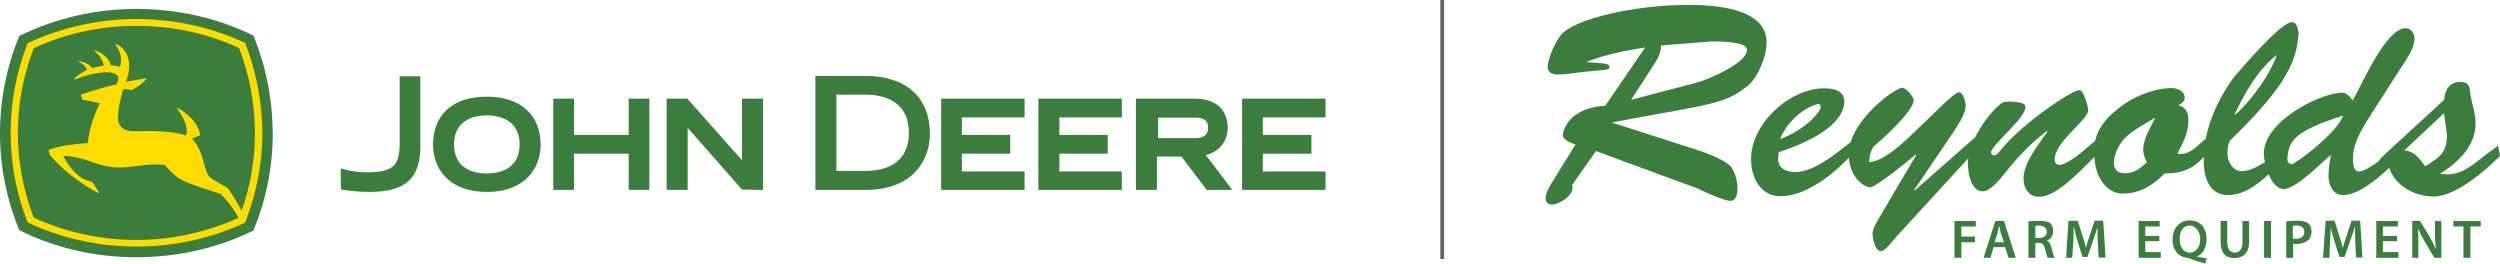
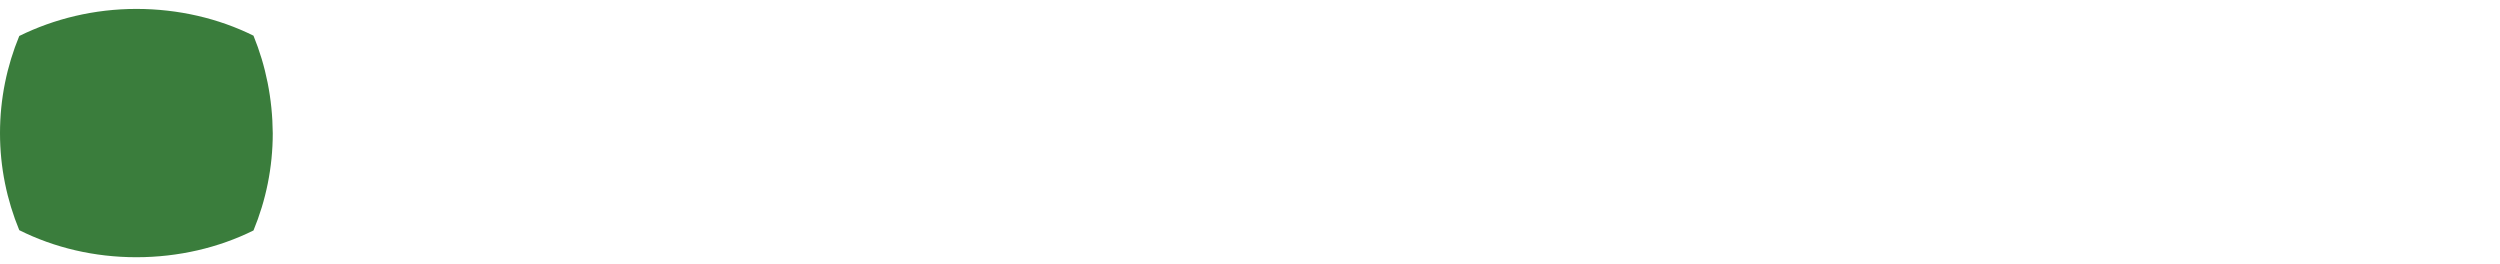
<svg xmlns="http://www.w3.org/2000/svg" version="1.1" x="0px" y="0px" viewBox="0 0 868.9 91.6" style="enable-background:new 0 0 868.9 91.6;" xml:space="preserve">
-   <path style="fill:#3A7D3C;" d="M265.2,66V34.3h-7.3v21.4l-19-21.4h-7.2V66h7.3V44.4l18.9,21.5L265.2,66L265.2,66z M415.8,48 c1.5,0,4.1-0.5,4.1-3.6c0-2.3-1.4-3.5-4.1-3.5h-13.3V48H415.8L415.8,48z M428.3,66h-8.9l-8.8-11.6h-8.5V66h-7.3V34.3h20.6 c7.1,0,11.3,3.8,11.3,10.1c0,3.9-2.1,8.1-7.6,9.5L428.3,66L428.3,66z M300.9,26.4c14,0,22.3,7.5,22.3,20.1c0,9-5.8,19.5-22.3,19.5 h-9.1h-8.4V26.4h8.4H300.9 M290.7,32.9v26.5h10.2c5.6,0,15-1.7,15-13.4c0-8.3-5.4-13.1-15-13.1H290.7L290.7,32.9z M438.9,59.5v-6.1 h16.9v-6.5h-16.9v-6.1h21.8v-6.5h-29V66h29v-6.4h-21.8V59.5z M368.2,59.5v-6.1H385v-6.5h-16.8v-6.1h21.7v-6.5h-29V66h29v-6.4h-21.7 V59.5z M334.3,59.5v-6.1h16.8v-6.5h-16.8v-6.1h21.8v-6.5h-29V66h29v-6.4h-21.8V59.5z M218.5,34.3v12.6h-19V34.3h-7.2V66h7.2V53.4h19 V66h7.2V34.3H218.5L218.5,34.3z M169.2,60.3c-4.3,0-11.4-1.4-11.4-10.2c0-6.3,4.2-10,11.4-10c7.2,0,11.4,3.7,11.4,10 C180.6,58.9,173.4,60.3,169.2,60.3 M150.5,50.4c0,7.5,4.9,16.3,18.7,16.3c13.8,0,18.7-8.8,18.7-16.3c0-10.6-7.1-16.8-18.7-16.8 C157.4,33.6,150.5,39.8,150.5,50.4 M118.4,58.5c0,0,4.1,1.4,8.8,1.4c4.9,0,8-0.6,9.7-2.4c1.4-1.4,2-3.9,2-7.4V26.5h7.2v24.6 c-0.1,11-5.3,15.6-17.6,15.6c-5.9,0-10-0.9-10-0.9L118.4,58.5L118.4,58.5z" />
  <g>
    <path style="fill:#3A7D3C;" d="M88.1,12.4C76,6.4,62,3.1,47.4,3.1S18.9,6.5,6.7,12.5C2.4,22.9,0,34.3,0,46.3C0,58.2,2.4,69.6,6.7,80 c12.2,6.1,26.1,9.4,40.7,9.4s28.6-3.3,40.7-9.3c4.3-10.4,6.7-21.8,6.7-33.8C94.7,34.3,92.4,22.9,88.1,12.4" />
-     <path style="fill:#FEDC00;" d="M34.4,36.5c-1.9,3.9-3.3,8.2-3.9,13.2c-0.1,0-1.1,0.1-1.1,0.1c-4.1,0.4-8.3,0.7-12.5,2.3l0.4,1.7 C24,62,34.1,67.1,34.2,67.1l0.2-0.2l-2.2-3.5c-0.5-0.4-1.9-0.7-1.9-0.7c-4.6-1.5-7.8-7.4-8.3-8.5c3.8,0,7.1,1.1,10.2,2.2 c2.2,0.7,4.2,1.4,6.1,1.6c3.6,0.6,7.4-0.1,10.9-0.5c2.7-0.4,5.4-0.4,8-0.2c0.4,0.4,3.2,3.8,5.8,5.2c3.4,1.8,13.2,4.7,13.7,4.9 c0.2,0.2,4,4,6.2,8.3c-10.9,5-23.2,7.7-35.5,7.7s-24.8-2.7-35.7-7.8c-3.6-9.4-5.5-19.4-5.5-29.4c0-10.1,1.9-20,5.5-29.4 C22.6,11.6,35,9,47.4,9s24.8,2.6,35.7,7.7c3.6,9.4,5.5,19.4,5.5,29.5c0,9.2-1.5,18.3-4.6,27c-3.4-6.1-4.9-7.9-4.9-7.9 c-0.1-0.1-5-2.6-6.1-3.7c-1-0.8-1.4-2.5-2-4.4c-0.7-2.8-1.6-6.2-4.3-9l2.9-1.2c-0.8-5.7-7.5-9.3-7.6-9.4l-0.4,0.2 c2.5,3.3,3.3,6,3.3,7.6c0,0.9-0.2,1.4-0.3,1.7c-0.7-0.4-5.7-1.9-17-1.5c-1.6,0.1-4,0-5.4-1.4c-0.8-0.8-1.2-1.9-1.2-3.3l0,0 c0-3.9,1.6-9.1,1.9-10l2.9,0.4c3.5-1.9,4.9-3.6,5.1-3.9l-0.1-0.2c-3,0.5-7,1.2-7,1.2c0.3-0.6,1.1-2.9,1.1-5.4 c0-2.8-0.9-5.9-4.4-7.7l-0.4,0.2c0,0.1,2,2.3,2,5.2c0,0.8-0.1,1.7-0.5,2.6c-1.1-0.5-1.6-0.5-3-0.5c-0.6-2.4-2.7-4.3-5.5-5.3 l-0.3,0.2c0,0,3,2.2,3.2,5.2c-1.5,0.1-2.2,0.3-4,0.8c-0.8-1.3-2.5-2.2-4.7-2.4l-0.2,0.1c0,0,2.5,0.9,3.2,2.9 c-1.6,0.7-3.3,1.9-4.4,2.8l0.1,0.5c6.8-2.6,13-3.3,14.7-1.4c0.3,0.3,0.4,0.6,0.4,1.1s-0.2,1.3-0.6,2c-3.3,0.7-8.2,2.1-12.4,3.6 l0.5,1.7c0,0,4.2,0.9,5.7,1.2C34.2,35.7,34.8,35.8,34.4,36.5 M85.2,14.9C73.8,9.6,60.9,6.6,47.4,6.6S21,9.7,9.6,15 c-3.8,9.7-5.9,20.2-5.9,31.2s2.1,21.4,5.9,31.1c11.4,5.4,24.3,8.4,37.8,8.4s26.5-3,37.8-8.3c3.8-9.7,6-20.3,6-31.2 C91.1,35.2,89,24.7,85.2,14.9" />
  </g>
-   <rect x="500.6" style="fill:#636466;" width="1.3" height="90" />
-   <path style="fill:#3A7D3C;" d="M586.9,1.7c-19.2,0-39.9,5-44.3,10.4c-2,2.3-4.7,8.3-4.7,11.4c0,1.8,2.1,2.4,3.5,2.4c2.8,0,6.1-0.6,8.8-0.9 l7.3-0.7c0.5,0,1.9-0.2,1.9-1c0-1.4-1.9-1.2-7.9-1.7v-0.1c6.5-2.6,13.4-3.9,20.3-5l-13.9,20.3c-8.8,0.3-13.8,4.9-14.7,9.8 c-0.4,1.9,2.9,3.2,4.4,3.6l-8.8,14.2c-0.8,1.5-1.6,2.9-1.6,4.7c0,1.2,1,2,2.2,2c2.6,0,8.2-3.5,7-6.8l8.3-11.8l35,12.9 c2.5,1.1,9.3,4.4,11.8,4.4c3.2,0,2.8-7,1-10.3c-0.5-0.8,0-3.6-16.4-8.6l-25.6-8.2v-0.2c34.2-6.4,38.9-6.2,46.7-12.5 c3.8-3,6.8-10.3,6.8-15.2C614.1,2.7,595.6,1.7,586.9,1.7L586.9,1.7z M796.6,7.7c-3,0-11.7,9.2-20.3,19.3c-4.5,6.1-8.2,13.6-9.7,21.3 c-2.9,2.2-5.6,5.9-9.8,5.1c1.8-3.7,3.8-7.1,3.8-11.3c0-2.8-0.7-4.8-3.5-5.5c1-0.6,2.2-1.2,2.2-2.6c0-2.6-3-3.5-5.1-3.4 c-5.8,0.3-12.7,2.8-17.8,7c-4.1,3.2-7.1,6.6-8.2,11.3l-4.3,3.7c-1.7,1.4-5.9,4.7-8.2,4.7c-1,0-1.6-0.9-1.6-1.7 c0-6.6,11.7-13.7,11.7-17.4c-0.3-2-0.9-3.7-1.5-5.1c-0.6-1.3-1.1-1.8-1.5-1.8c-2.7,0-20.2,11.7-27.8,21.3c-0.4,0.5-1.3,1.4-1.9,1.4 c-0.6,0-1.1-0.5-1.1-1.1c0-2.3,11.9-11.8,11.9-15.5c0-0.6,0.5-1.9-5.2-2.1c-1.6,0-2.5,0-3.7,1.1c-3.1,2.6-6.3,6.9-8.5,11.3l-21,18.5 l-0.2-0.2l14.1-20.8c1.3-2,3.8-5.9,3.8-8.4c0-1.3-0.9-5-2.5-4.7c-1.8,0.3-7.9,6.8-17.5,15.9c-4.1,3.6-8.6,7.8-13.6,8.4 c0.1-2,0.5-3.9,1.6-5.5c3.1-2.5,13.9-12.4,13.9-16c0-1.3-2.6-4.4-4-4.4c-2.3,0.1-14.9,9.1-17.9,18.9c-5.1,4-12.7,10.4-19.3,10.4 c-3,0-6-1.2-5.9-4.8l0.2-2.1c18.2-6,22.8-12.9,22.8-17.6c0-3.8-3.8-4.6-6.8-4.6c-12.3-0.1-26,12.6-25.6,25.1 c0.2,6.3,3.4,12.4,10.3,12.4c8.4,0,17.7-7.1,23.7-13.4c0.4,6.5,4.8,10.1,7.4,10.3c1.1,0.1,8-4.8,15.8-11.4l0.2,0.2l-12.7,21.5 c-0.7,1.2-2.5,4.2-2.5,5.7c0,1.6,0.9,6.2,2.9,6.2c1.5,0,4.2-3.7,5.1-4.7L684.1,55c-0.1,0.9-0.2,1.6-0.1,2.4c0.1,3.2,1.1,9.1,5.2,9.1 c2.6,0,6.2-4.5,7.6-6.3c4.3-5.5,9.1-10.5,14.5-14.6l0.3,0.2c-3,4.4-8.3,10.6-8.3,16.3c0,3.2,1.7,6.3,5.4,6.3c6,0,13.8-8.5,19.2-13.8 c0.5,8.1,5.1,12.7,9.8,12.7c6,0,10.6-2.9,14.6-7c6.1,0,10-1.7,13.7-5.8c0,0.3-0.1,0.7-0.1,1c0,5.6,1.6,12.3,8.5,12.3 c5.3,0,9.9-3.4,14.1-7.2c1.2,2.8,3,5.1,5.2,5.1c4.3,0,13.1-9.1,16.4-11.9c-0.4,2.4-0.8,4.9-0.8,7.3c0,3,1.4,6.7,5,6.7 c4.9,0,11.2-4.8,16.1-9.5c2.1,6.4,8.7,9.7,14.8,10c7.6,0.4,17.9-8.3,23.7-14.1l-0.7-3.6l-5.8,4.4c-4.5,3.6-8.3,6.4-14.4,5.4 c6.1-3.7,12.4-9.6,12.4-17.4c0-4.2-1.5-7.4-1.9-11c-0.3-2.7-0.8-3.5-3.7-3.5c-3.4,0-5.2,3-5.3,6.2l-20.6,18.9 c-0.6,0.6-1.7,1.5-2.2,2.5c-2.7,1.9-5.3,3.5-6.8,3.5c-2.1,0-2.1-3.2-2.1-4.7c0-6.1,4.5-12.2,7.6-17.2l9.7-15.1 c1.6-2.3,4.1-6.3,4.1-9.1c0-1.7-1.1-3.7-3.1-3.7c-6.9,0-15.2,19.7-18.4,25.1c-1.2-1.4-2-2.8-4-2.7c-8.1,0.5-26.9,10.1-26.9,21.3 c0,0.7,0.2,1.8,0.4,2.9c-2.8,1.7-5.7,3.1-8.1,3.1c-2.6,0-3.9-2.1-4.7-4.2c-0.5-2.3-0.2-4.9,0.7-6.5c20.6-19.9,23.1-28.2,23.8-37.3 C798.7,10,798.2,7.7,796.6,7.7L796.6,7.7z M594.9,14.4c2.1,0,12.3-0.1,12.3,2.9c0,4.6-12.9,10-16.7,11.2l-23.6,6.2l7-10.8 c1.7-2.7,3.4-4.8,3.4-8.1L594.9,14.4z M791.3,19.1c-1.7,5.4-7.5,14.5-14.3,20.7l-0.3-0.1C780.3,32.1,784.6,24.4,791.3,19.1 L791.3,19.1z M632.1,36.1c0.4,0.1,0.7,0.6,0.7,1.1c0.1,1.6-5.7,8.2-14.1,11.1c2.6-6.3,8.2-10.8,12.9-12.1 C631.8,36.1,631.9,36,632.1,36.1L632.1,36.1z M849.4,39.4c0.6,3.2,0.8,5.9,1.1,7.9c-0.3,5.5-1.9,7-7.6,10.5 c-1.8-2.5-3.8-5.3-7.3-5.5L849.4,39.4z M814.3,40.2c-1.5,5.6-16.8,17.1-17.9,16.9c-1.1-0.2-1.5-1.2-1.4-2.1 C795.5,48.7,797.6,45.6,814.3,40.2L814.3,40.2z M749.1,40.9c-1.5,3.1-4.2,7.3-4.2,11.1c0,1.7,0.6,2.9,1.3,4.4 c-2.2,2-4.4,3.8-7.5,3.8c-2.4,0-4-0.9-4-3.6c0-2.9,1.8-6.6,3.9-8.7C741.5,45.1,745.9,42.8,749.1,40.9L749.1,40.9z M761.1,76.6 c-3.7,0-6,2.8-6,6.7c0,4.2,2.6,6.2,5.6,6.4c0.3,0,0.5,0.1,0.7,0.3c1.6,0.6,3.3,1.1,5,1.6l0.6-1.8c-1-0.2-2.3-0.3-3.4-0.6v-0.1 c1.9-0.7,3.3-2.9,3.3-6C767,79.4,764.8,76.6,761.1,76.6L761.1,76.6z M706.6,76.8c-0.6,0-1.1,0.1-1.6,0.2v12.6h2.4v-5.2h1.2 c1.3,0,1.8,0.6,2.2,2.2s0.7,2.6,0.9,3h2.4c-0.3-0.5-0.7-2-1.1-3.5c-0.3-1.2-0.7-2.1-1.6-2.5c1.2-0.4,2.2-1.6,2.2-3.3 c0-1.1-0.3-2.1-1-2.7c-0.9-0.7-2.1-0.8-3.9-0.8C707.9,76.8,707.2,76.7,706.6,76.8L706.6,76.8z M796.2,76.8c-0.6,0-1.1,0.1-1.6,0.2 v12.6h2.4v-4.9c0.3,0.1,0.6,0.1,1.1,0.1c1.6,0,3.2-0.5,4.2-1.4c0.7-0.7,1.1-1.7,1.1-2.9c0-1.2-0.4-2.2-1.1-2.8c-0.8-0.7-2.2-1-3.9-1 C797.5,76.8,796.8,76.7,796.2,76.8L796.2,76.8z M679.3,76.8v12.8h2.4v-5.4h4.7v-2h-4.7v-3.5h5v-1.9H679.3z M693.5,76.8l-4.1,12.8 h2.4l1.1-3.7h4l1.2,3.7h2.5l-4.1-12.8C696.5,76.8,693.5,76.8,693.5,76.8z M718.9,76.8l-0.8,12.8h2.1l0.4-5.2 c0.1-1.7,0.1-3.8,0.1-5.4h0.2c0.3,1.6,0.7,3.3,1.2,5l1.7,5.3h1.7l1.9-5.5c0.6-1.6,1.1-3.3,1.6-4.9c0,1.7,0,3.8,0.1,5.4l0.3,5.2h2.4 L731,76.7h-3l-1.7,5.2c-0.5,1.5-1,2.9-1.3,4.3c-0.3-1.4-0.7-2.8-1.2-4.3l-1.7-5.2L718.9,76.8L718.9,76.8z M743.3,76.8v12.8h7.7v-2 h-5.4v-3.8h4.9V82h-4.9v-3.3h5v-1.9C750.6,76.8,743.3,76.8,743.3,76.8z M771.8,76.8V84c0,4,1.8,5.7,4.7,5.7c3.1,0,5.2-1.7,5.2-5.7 v-7.2h-2.3v7.3c0,2.5-1.1,3.7-2.7,3.7c-1.6,0-2.6-1.2-2.6-3.7v-7.3H771.8z M786.9,76.8v12.8h2.4V76.8H786.9z M808.3,76.8l-0.9,12.8 h2.2l0.2-5.2c0.1-1.7,0.2-3.8,0.3-5.4c0.3,1.6,0.8,3.3,1.3,5l1.7,5.3h1.8l1.9-5.5c0.6-1.6,1.1-3.3,1.6-4.9h0.1 c0,1.7,0.1,3.8,0.1,5.4l0.3,5.2h2.2l-0.8-12.8h-3l-1.7,5.2c-0.5,1.5-1,2.9-1.3,4.3c-0.3-1.4-0.9-2.8-1.3-4.3l-1.6-5.2h-3.1V76.8z  M825.9,76.8v12.8h7.7v-2h-5.4v-3.8h4.9V82h-4.9v-3.3h5.2v-1.9C833.4,76.8,825.9,76.8,825.9,76.8z M838.4,76.8v12.8h2.1V85 c0-2.1,0-3.7-0.1-5.4h0.1c0.6,1.4,1.4,2.9,2.2,4.3l3.4,5.7h2.4V76.8h-2.2v4.5c0,2,0.2,3.6,0.3,5.3c-0.6-1.4-1.4-3-2.2-4.4l-3.3-5.4 H838.4z M852.7,76.8v1.9h3.5v10.9h2.4V78.7h3.6v-1.9H852.7z M707.8,78.4c0.2,0,0.5,0,0.9,0c1.5,0,2.7,0.8,2.7,2.2 c0,1.3-1.1,2.1-2.7,2.1h-1.3v-4.1C707.5,78.5,707.6,78.4,707.8,78.4L707.8,78.4z M761,78.4c2.3,0,3.7,2.3,3.7,4.7 c0,2.7-1.4,4.7-3.7,4.7c-2.2,0-3.5-2.2-3.4-4.7C757.5,80.5,758.7,78.4,761,78.4L761,78.4z M798.3,78.4c1.6,0,2.6,0.8,2.6,2.2 c0,1.5-1.1,2.4-2.9,2.4c-0.5,0-0.8,0-1.1-0.1v-4.4C797.2,78.4,797.6,78.4,798.3,78.4L798.3,78.4z M694.7,78.7h0.2 c0.2,0.7,0.3,1.6,0.5,2.4l1.1,3.1h-3.3l1-3.1C694.5,80.3,694.6,79.4,694.7,78.7L694.7,78.7z" />
</svg>